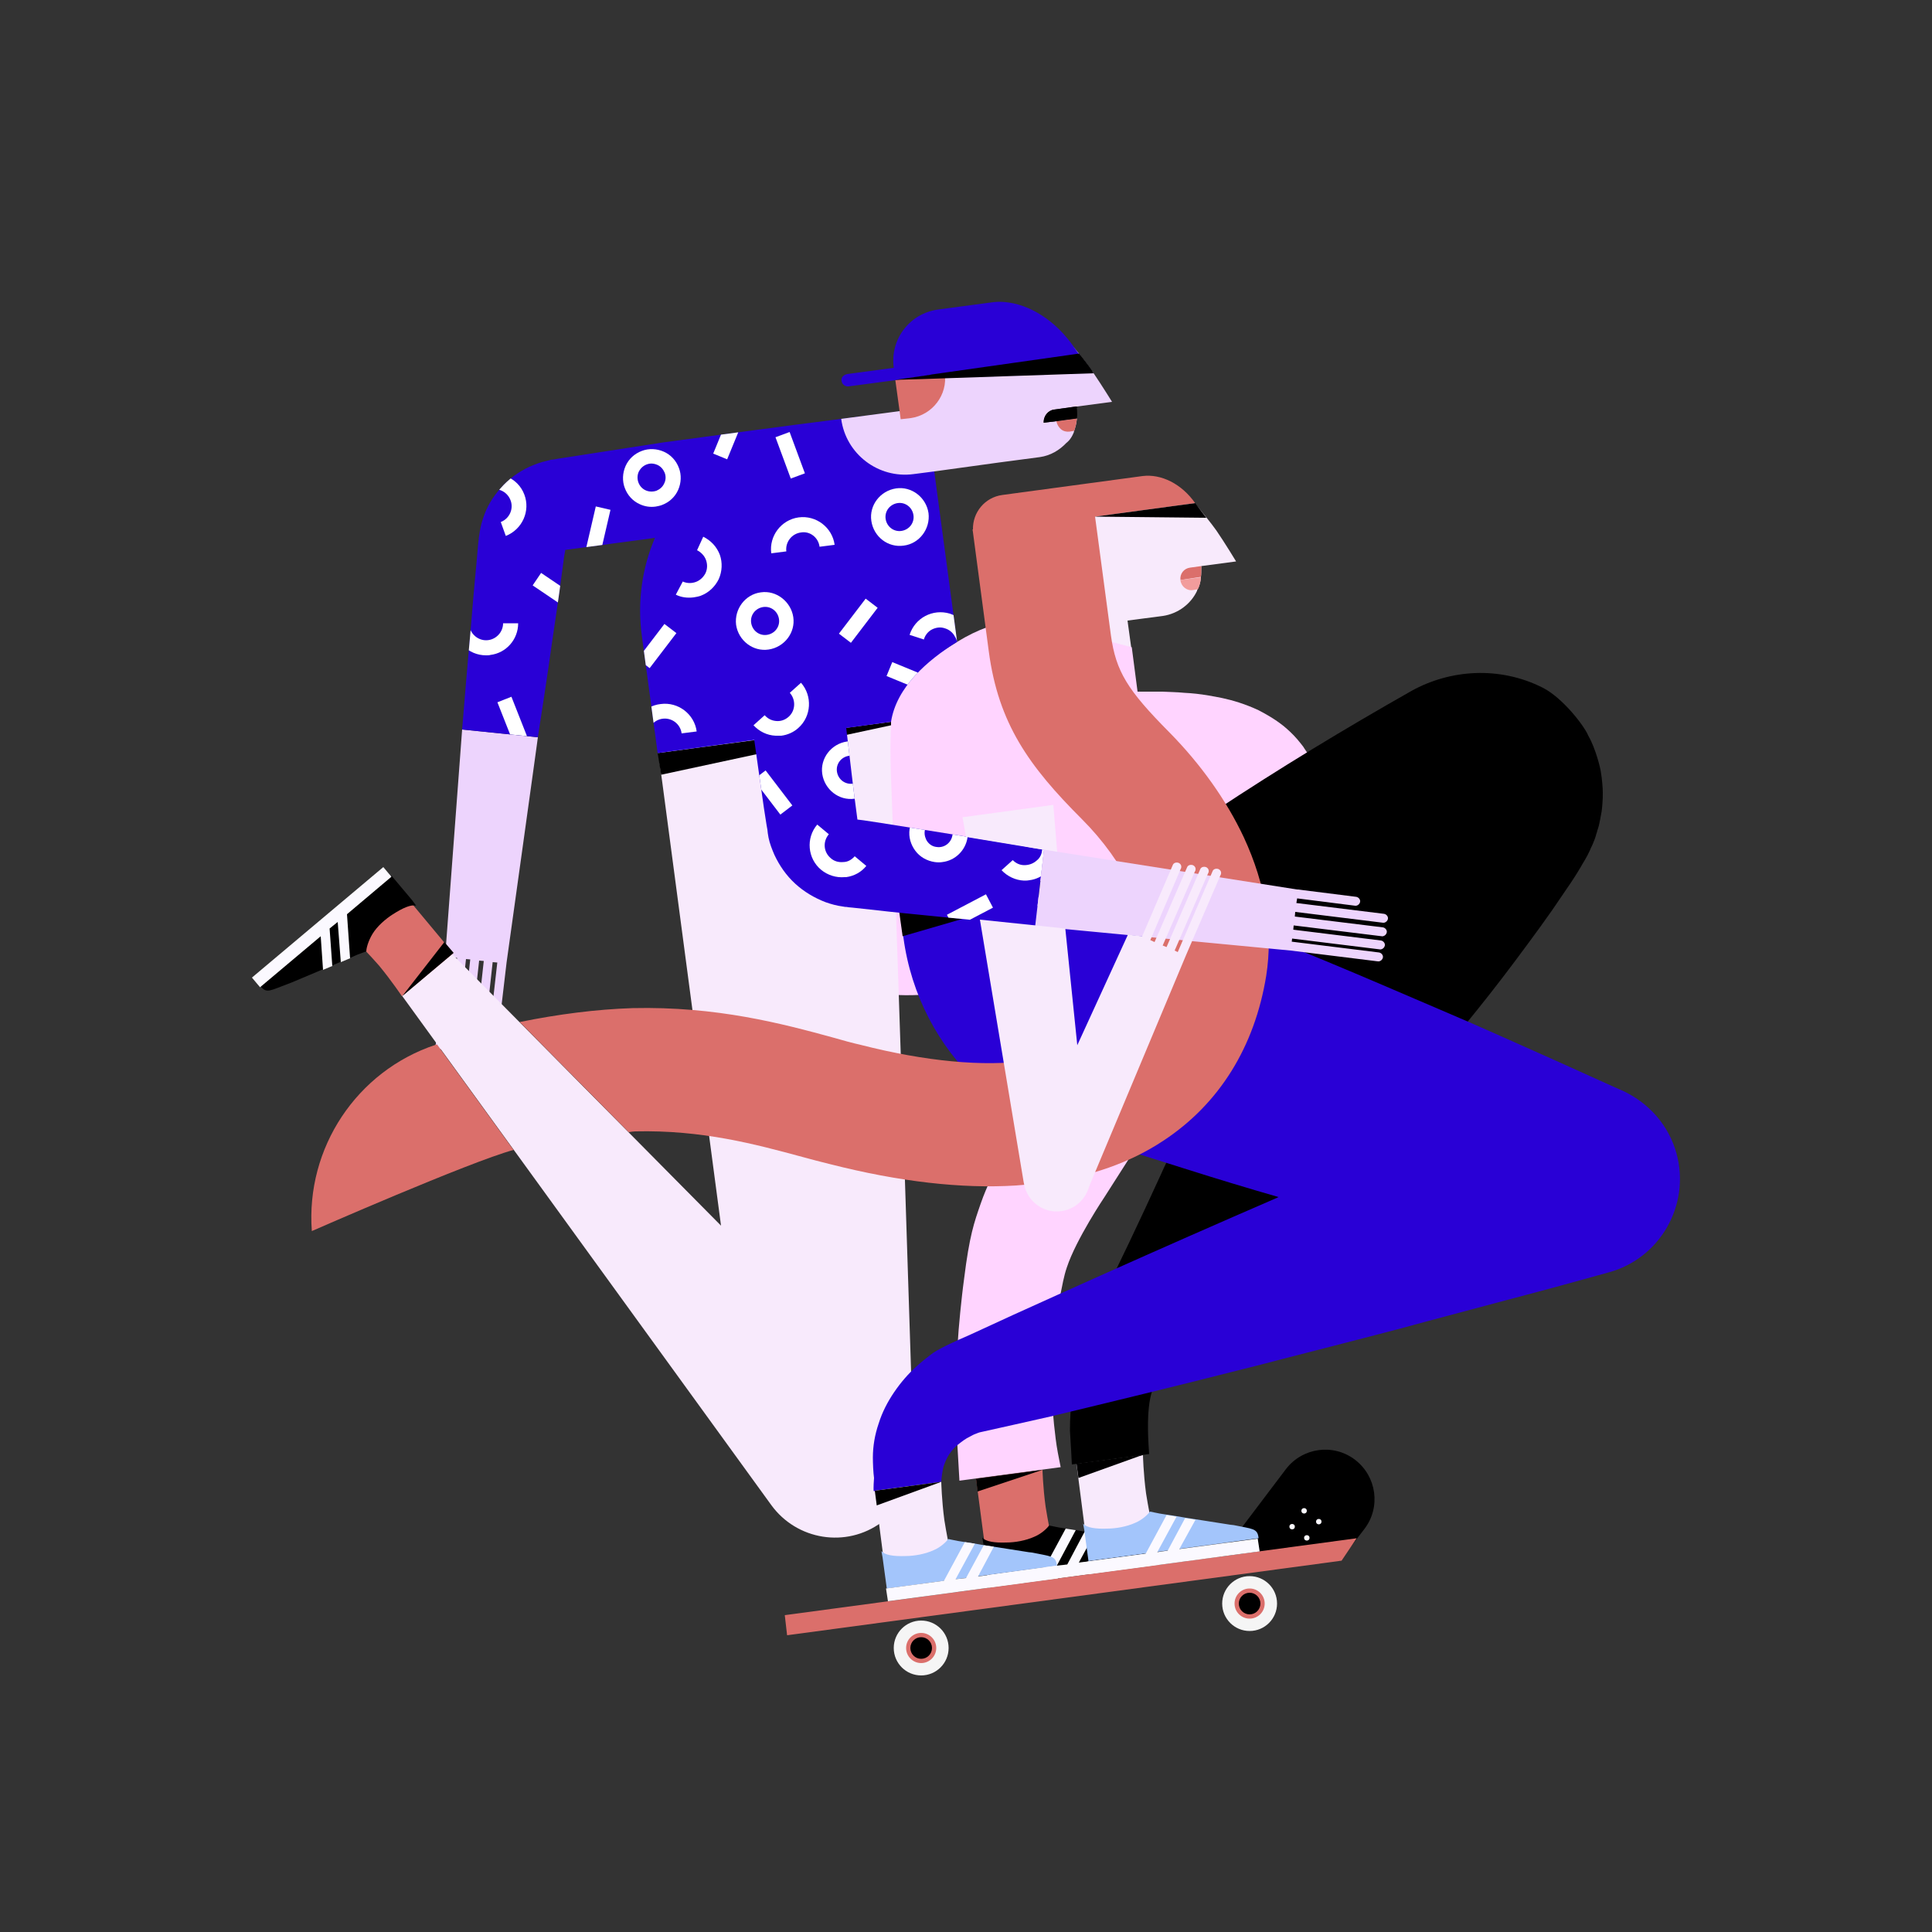
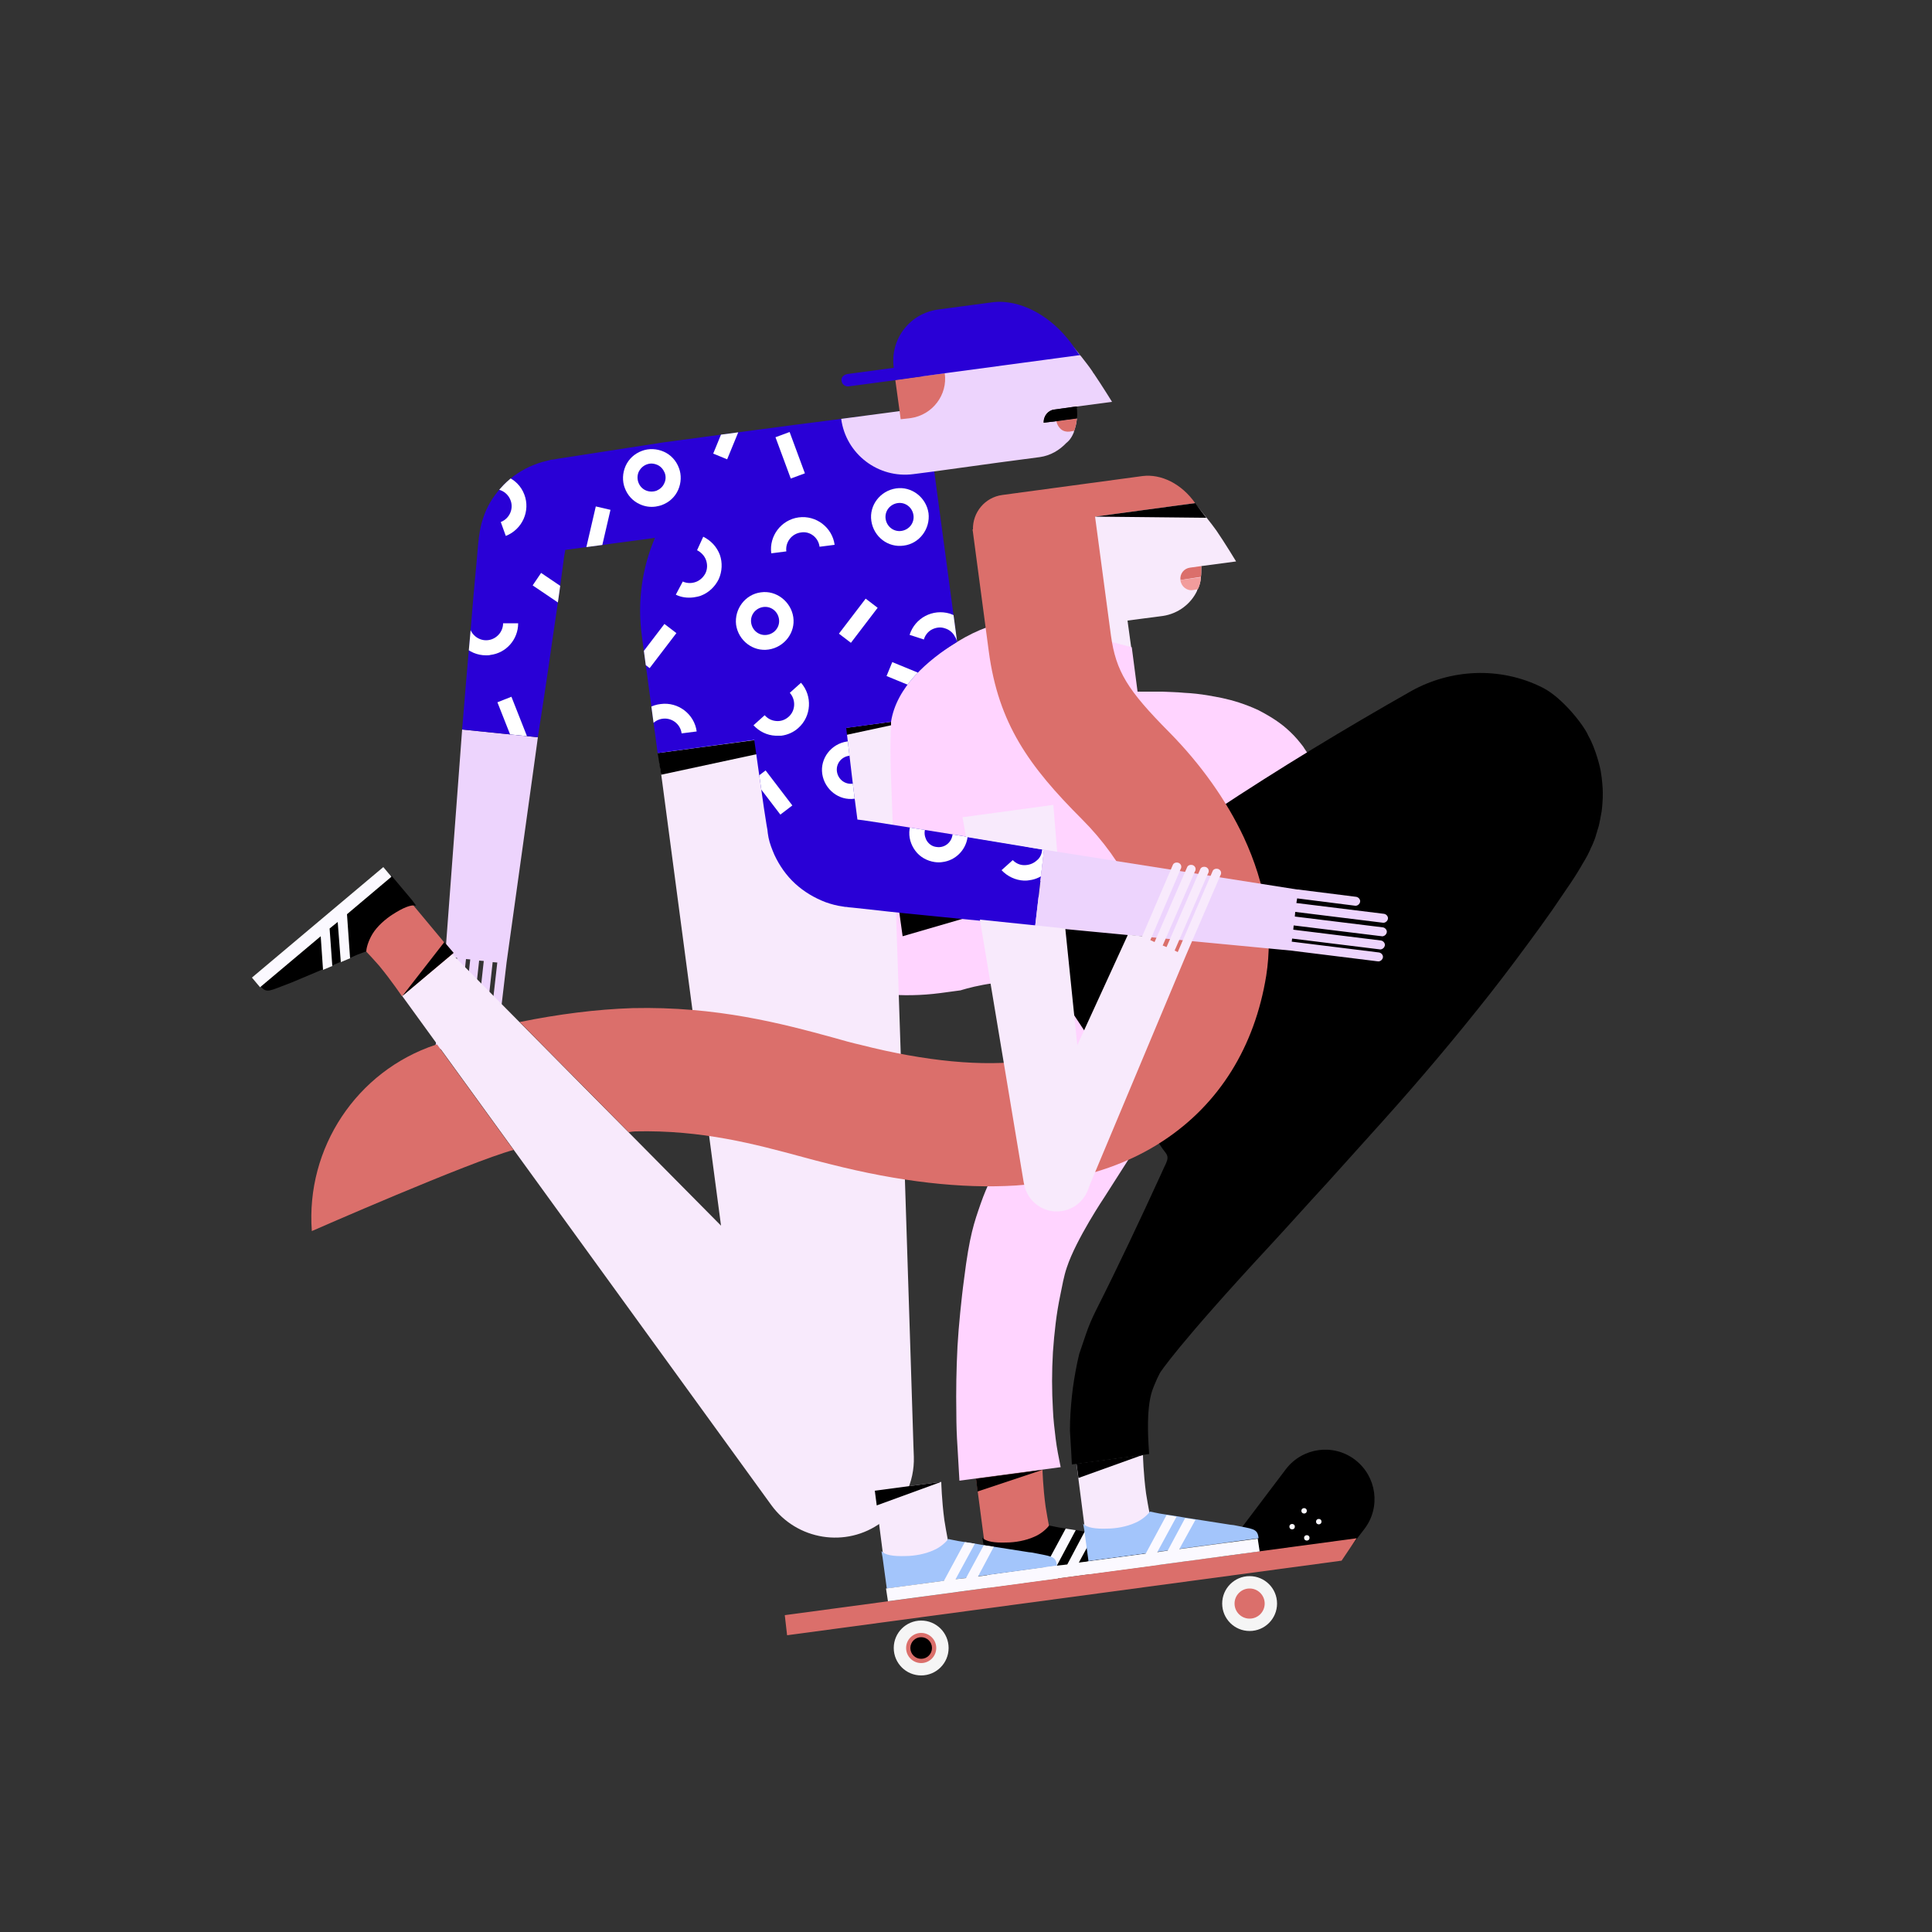
<svg xmlns="http://www.w3.org/2000/svg" xmlns:xlink="http://www.w3.org/1999/xlink" version="1.1" id="Ebene_1" x="0px" y="0px" viewBox="0 0 500 500" style="enable-background:new 0 0 500 500;" xml:space="preserve">
  <rect x="0" y="0" width="500" height="500" fill="#333333" stroke="none" />
  <style type="text/css">
	.st0{fill:#F8EAFC;}
	.st1{fill:#EDD4FD;}
	.st2{fill:#FFD4FF;}
	.st3{fill:#DB6F6B;}
	.st4{fill:#FBF9FF;}
	.st5{fill:#F5F5F5;}
	.st6{fill:#2900D6;}
	.st7{fill:#A3C5FB;}
	.st8{clip-path:url(#XMLID_00000177478493978586776520000016670902911693328302_);}
	.st9{fill:#FFFFFF;}
	.st10{fill:#F29C9C;}
	.st11{fill:none;}
</style>
  <g>
    <path class="st0" d="M319.9,145.3l-9,1.2c0,0,0,0,0,0c0,1.2,0,2.1-0.1,2.8c-0.1,1.4-0.4,2.3-0.8,3.1c-0.1,0.2-0.2,0.3-0.2,0.5   c-1.6,3.4-4.9,5.9-8.8,6.5l-9.2,1.2l1.1,8l-11,1.5l-1.1-8l-5.2-28.1l33-4.4c0,0,0.8,0.9,2,2.3c1.1,1.4,2.7,3.3,4.2,5.4   C317,140.5,319.9,145.3,319.9,145.3z" />
    <path class="st1" d="M112.7,270.5c0.1,0.5,0.5,0.9,1,1c0.6,0.1,1.2-0.4,1.3-1l2.5-22.7l0.8,0.1l-2.5,22.7c0,0.1,0,0.2,0,0.3   c0.1,0.5,0.5,0.9,1,1c0.6,0.1,1.2-0.4,1.3-1l2.5-22.7l1.1,0.1l0,0l-2.5,22.8c0,0.1,0,0.2,0,0.3c0.1,0.5,0.5,0.9,1,1   c0.6,0.1,1.2-0.4,1.3-1l2.5-22.8l0,0l1.2,0.1l-2.5,22.8c0,0.1,0,0.2,0,0.3c0.1,0.5,0.5,0.9,1,1c0.6,0.1,1.2-0.4,1.3-1l2.5-22.8   l1.2,0.1l-1.7,15c0,0.1,0,0.2,0,0.3c0.1,0.5,0.5,0.9,1,1c0.6,0.1,1.2-0.4,1.3-1c0,0,1.2-10.2,1.8-15.3c0,0,8.4-60.2,8.1-58.3   l-19.6-2l-4.4,58.8l-2.4,22.6C112.7,270.2,112.8,270.3,112.7,270.5z" />
    <path class="st2" d="M171.4,201.8l1.7,6.6c0.9,3.9,2.1,7.6,3.7,11.1l14.6,44.1l0.8-0.3l0.9-0.4l1.8-0.7l3.7-1.5l7.5-2.9   c3-1.1,5.9-2.2,8.9-3.4c8.9,2.9,18.5,3.9,28.4,2.6l5.2-0.7c0,0,39.5-12.9,19.3,24.5l-3.4,7.5l-3.5,7.5l-3.6,7.5   c0,0-1.9,3.3-3.6,8.2c-1.7,4.9-2.9,8.2-4.3,19.5c-0.4,2.9-0.7,5.8-1,8.7l-0.2,2.2l-0.2,2.2c-0.1,1.4-0.2,2.9-0.3,4.3   c-0.3,5.8-0.4,11.6-0.3,17.4c0,2.9,0.1,5.8,0.3,8.7s0.3,5.8,0.5,8.7l26.2-3.5c-0.5-2.5-1-4.9-1.3-7.4s-0.6-4.9-0.7-7.4   c-0.3-5-0.3-10,0-15c0.1-1.2,0.2-2.5,0.3-3.7c0.1-1.2,0.3-2.5,0.4-3.7c0.3-2.5,0.7-4.9,1.2-7.3s0.9-4.9,1.7-7.2   c2.4-7.3,9.8-18.3,9.8-18.3l9-14.1c6-9.4,12.1-18.8,18.2-28.3c3-4.7,6-9.5,9-14.4c3-4.8,5.9-9.8,8.8-14.9c1.5-2.6,2.9-5.2,4.3-7.9   c0.7-1.4,1.4-2.8,2.1-4.3s1.4-3.1,2.1-4.9c0.4-0.9,0.7-1.9,1.1-3c0.2-0.6,0.4-1.2,0.6-1.9s0.4-1.5,0.6-2.5c0.1-0.2,0.1-0.5,0.2-0.8   l0.1-0.4l0.1-0.5l0.1-0.5l0.1-0.6v-0.6c0-0.2,0-0.4,0-0.7s0-0.5,0-0.8s0-0.6,0-0.9c0-0.3,0-0.7,0-1c0-0.4,0-0.8-0.1-1.1   c0-0.2-0.1-0.4-0.1-0.6l-0.1-0.7c0-0.2-0.1-0.5-0.1-0.8c-0.1-0.3-0.1-0.5-0.2-0.8s-0.1-0.6-0.2-0.9c-0.1-0.3-0.2-0.6-0.3-1   c-0.1-0.4-0.2-0.7-0.4-1.1c-0.1-0.3-0.3-0.7-0.5-1.2s-0.4-0.8-0.6-1.3c-0.3-0.5-0.5-1-0.8-1.4c-0.4-0.6-0.3-0.6-0.4-0.7l-0.2-0.3   c-0.3-0.4-0.5-0.8-0.8-1.2c-0.2-0.4-0.6-0.8-0.8-1.1c-0.3-0.4-0.6-0.7-0.9-1.1c-1.2-1.4-2.4-2.5-3.6-3.5c-2.4-1.9-4.6-3.1-6.5-4.1   c-1.9-0.9-3.6-1.5-5.1-2c-3.1-1-5.5-1.4-7.8-1.8c-2.3-0.4-4.3-0.6-6.3-0.7c-2-0.2-3.8-0.2-5.6-0.3c-2.2,0-4.4,0-6.5,0l-1.5-11.5   l-28.5-7.4c-6.1,0.8-11.6,2.9-16.5,5.9c-3.8,2.4-7.4,4.3-10.2,7.8l0,0l-68.2,9.5l2.3,17.3L171.4,201.8z" />
    <path class="st3" d="M252.6,382.7l17.2-2.3c0,0,0.1,4.4,0.8,9.5c0.4,2.7,1.7,9.3,1.7,9.3l-17.2,2.5L252.6,382.7z" />
    <path d="M254.2,397.9c0.9,1.1,3.3,1.4,6.2,1.3c2.3,0,5.1-0.5,7.3-1.5c1.9-0.8,3.3-2.2,3.8-2.9l2.5,0.5l1.9,0.3l2.6,0.4l2.3,0.4   l2.6,0.4l8.9,1.4l0.9,0.1c4.8,1,6.1,0.8,6.4,3.2c0,0.1,0,0.1,0,0.2l-44,5.9l-1.1-8.1L254.2,397.9z" />
    <polygon class="st4" points="255.5,407.6 255.9,410.9 299.9,405 299.5,401.7 279.2,404.4 283.3,396.8 280.7,396.4 276.2,404.9    273.5,405.2 278.4,396 275.8,395.6 270.4,405.6  " />
    <polygon points="252.6,382.7 269.8,380.4 253,386  " />
    <path class="st0" d="M103.9,257.5l95.7,132c6.6,9.1,19.4,11.2,28.5,4.5c5.7-4.1,8.6-10.5,8.4-17l-0.1-2.7c0,0-4-127.6-5.7-170.2   c-0.5-11.1-0.1-16.4-0.1-16.4l-60.6,4.5l1.4,10.3l15.2,114.7l-69.8-70.5L103.9,257.5z" />
    <path d="M332.8,380.2c4.3-5.6,12.3-6.7,17.9-2.4l0,0c5.6,4.3,6.7,12.3,2.4,17.9l-6.3,8.2l-32.3,0.5L332.8,380.2z" />
    <polygon class="st3" points="351.1,398.1 203.1,418 203.7,423.2 347.2,403.9  " />
    <ellipse class="st4" cx="338.2" cy="398" rx="0.7" ry="0.7" />
    <ellipse class="st4" cx="334.4" cy="395.1" rx="0.7" ry="0.7" />
    <ellipse class="st4" cx="341.3" cy="393.8" rx="0.7" ry="0.7" />
    <ellipse class="st4" cx="337.5" cy="391" rx="0.7" ry="0.7" />
    <ellipse class="st5" cx="323.4" cy="415" rx="7.1" ry="7.1" />
    <ellipse class="st3" cx="323.4" cy="415" rx="3.9" ry="3.9" />
-     <circle cx="323.4" cy="415" r="2.8" />
    <ellipse class="st5" cx="238.4" cy="426.5" rx="7.1" ry="7.1" />
    <circle class="st3" cx="238.4" cy="426.5" r="3.9" />
    <circle cx="238.4" cy="426.5" r="2.8" />
    <path d="M277.4,379l20-2.7c-1-13,0.7-16.3,1.5-18.2l0.6-1.4l0.7-1.4c0,0,4.2-6.8,28.8-33.3c4.9-5.3,9.6-10.6,14.5-15.9l7.2-8l7.2-8   c9.6-10.7,18.8-21.6,27.7-32.9c4.4-5.6,8.7-11.4,13-17.3l3.2-4.5c1-1.5,2.1-3.1,3.2-4.7c1.1-1.6,2.2-3.2,3.3-5l0.9-1.5   c0.3-0.5,0.6-1.1,1-1.7c0.4-0.7,0.8-1.4,1.3-2.5l0.2-0.5l0.3-0.6l0.3-0.7l0.2-0.5l0.2-0.5l0.2-0.6l0.1-0.3l0.1-0.4   c0.1-0.3,0.2-0.5,0.3-1l0.2-0.6l0.2-0.7c0.1-0.3,0.1-0.6,0.2-1c0.1-0.3,0.1-0.5,0.2-1s0.2-1,0.3-1.6c0.1-0.6,0.1-0.9,0.2-2   c0.1-1,0.1-1.9,0.1-2.9c0-1.2-0.2-3.6-0.5-5.3c-0.1-1-1.4-6.2-3.2-9.3c-1.1-2.7-6.7-9.9-11.8-12.5l-0.2-0.1   c-11-5.5-23.7-4.7-33.8,0.9c-17.3,9.8-34.3,20.1-50.9,31.1c-4.1,2.7-8.3,5.5-12.3,8.4c-4.1,2.8-8.1,5.7-12.1,8.6   c-4,2.9-8,5.9-11.9,9s-7.8,6.2-11.6,9.5l34.1,51.5c1.1,1.7,2.1,2,1.2,4.1c-0.4,0.8-0.8,1.7-1.2,2.6c-5.5,12-11.1,23.9-17,35.6   c-1,2-1.9,4.1-2.6,6.2l-1.7,5l-0.5,2.2c-0.6,2.9-1.1,5.9-1.4,8.8s-0.5,5.8-0.5,8.8C277.1,373.1,277.4,379,277.4,379z" />
-     <path class="st6" d="M226.1,385.9l17.5-2.4c0.1-1.5,0.3-2.8,0.6-4c0.4-1.2,0.9-2.3,1.5-3.2c0.6-0.9,1.4-1.8,2.3-2.5   c0.9-0.7,1.9-1.5,3-2c0.5-0.3,1.1-0.6,1.7-0.8c0.2-0.1,0.5-0.2,0.8-0.3c0.1,0,18.3-4.1,18.3-4.1c16.2-3.9,32.3-7.8,48.4-11.9   c4-1,8-2,12.1-3.1l12.1-3.1c8-2.1,16.1-4.1,24-6.3l12-3.2l12-3.2c8-2.1,16-4.3,23.9-6.5c13.3-3.6,21.2-17.4,17.6-30.7   c-2-7.4-7.2-13.1-13.7-16.2l-3.6-1.6c-9.7-4.4-19.5-8.8-29.2-13.1c-4.9-2.2-9.8-4.3-14.7-6.4c-4.9-2.1-9.8-4.2-14.7-6.3   c-9.8-4.2-19.7-8.3-29.5-12.3c-2.5-1-5-2-7.4-3l-3.7-1.5l-3.7-1.5c-2.5-1-5-2-7.4-2.9c-1.5-0.6-3-1.1-4.5-1.7l-0.3-2.1l-68.2,9.2   l0.5,3.4c4,30,28.3,52.3,57.2,54.9c0.3,0.1,0.6,0.2,0.9,0.3l3.8,1.2l3.8,1.2c2.5,0.8,5.1,1.6,7.6,2.4c7.9,2.5,15.8,4.9,23.8,7.2   c-0.1,0-0.2,0.1-0.2,0.1l-11.5,5c-3.8,1.7-7.6,3.3-11.4,5c-15.2,6.7-30.4,13.5-45.6,20.4l-11.3,5.2c0,0-4.7,2-7.3,3.4   c-0.4,0.2-0.7,0.4-1.1,0.6c-0.7,0.4-1.3,0.8-1.9,1.3c-1.2,0.9-2.3,1.8-3.4,2.8c-2.2,2-4.1,4.2-5.8,6.7s-3.1,5.2-4,8.1   c-1,2.9-1.5,5.9-1.5,8.8c0,1.5,0.1,3.9,0.3,5.3C226,385.1,226.1,385.9,226.1,385.9z" />
    <path class="st0" d="M226.4,385.8l17.2-2.3c0,0,0.1,4.7,0.8,9.9c0.4,2.7,1.7,9.3,1.7,9.3l-17.2,2.5L226.4,385.8z" />
    <path class="st7" d="M228.1,401.4c0.9,1.1,3.3,1.4,6.2,1.3c2.3,0,5.1-0.5,7.3-1.5c1.9-0.8,3.3-2.2,3.8-2.9l2.5,0.5l1.9,0.3l2.6,0.4   l2.3,0.4l2.6,0.4l8.9,1.4l0.9,0.1c4.8,1,6.1,0.8,6.4,3.2c0,0.1,0,0.1,0,0.2l-44,5.9l-1.1-8.1L228.1,401.4z" />
    <polygon class="st4" points="229.3,411.1 229.8,414.4 273.8,408.5 273.3,405.2 253.1,408 257.2,400.3 254.6,399.9 250,408.4    247.3,408.7 252.3,399.5 249.7,399.1 244.3,409.1  " />
    <path class="st0" d="M278.6,378.9l17.2-2.3c0,0,0.1,4.7,0.8,9.9c0.4,2.7,1.7,9.3,1.7,9.3l-17.2,2.5L278.6,378.9z" />
    <path d="M230.6,186.8l-60.4,8.1l0.9,5.6l59.5-12.8" />
    <path class="st7" d="M280.3,394.3c0.9,1.1,3.3,1.4,6.2,1.3c2.3,0,5.1-0.5,7.3-1.5c1.9-0.8,3.3-2.2,3.8-2.9l2.5,0.5l1.9,0.3l2.6,0.4   l2.3,0.4l2.6,0.4l8.9,1.4l0.9,0.1c4.8,1,6.1,0.8,6.4,3.2c0,0.1,0,0.1,0,0.2l-44,5.9l-1.1-8.1L280.3,394.3z" />
    <polygon class="st4" points="281.5,404.1 281.9,407.4 326,401.5 325.5,398.2 305.2,400.9 309.4,393.3 306.7,392.9 302.2,401.3    299.5,401.7 304.5,392.5 301.9,392.1 296.5,402.1  " />
    <polygon points="226.4,385.8 243.6,383.5 226.9,389.6  " />
    <polygon points="232.3,233 294.5,224.6 233.6,242.3  " />
    <path class="st3" d="M134.5,264.5l28.2,28.5c0.7-0.1,1.3-0.2,1.7-0.2c17.3-0.4,31,3.3,43.2,6.6c2.5,0.7,4.9,1.3,7.3,1.9   c17.7,4.5,33.9,6.4,48.1,5.5c2.5-0.2,4.9-0.4,7.3-0.7c11.9-1.6,22.2-5.2,30.8-10.9c14.4-9.5,23.6-24.2,26.6-42.7   c1.8-11.5-0.1-23.5-5.8-35.8c-4.5-9.6-11.2-19-19.3-27.2c-10.8-10.9-13.8-15.7-15.1-25.1l-4.1-30.7l25.3-3.4l0.6-0.1   c-3.5-5-8.8-7.6-13.6-7l-36.3,4.9c-4.5,0.6-7.7,4.5-7.6,8.9h-0.1l4.2,31.6c2.5,18.7,10.4,29.7,24.1,43.4c5.5,5.5,10.1,11.9,13,18.1   c2,4.4,4.3,10.9,3.2,17.2c-1.6,9.7-5.7,16.6-12.6,21.2c-4.6,3-10.5,5-17.5,6c-11.7,1.6-26.5,0.2-43.4-4.1c-2.2-0.5-4.4-1.1-6.8-1.8   c-13.5-3.7-30.4-8.2-52.2-7.7C154.3,261.2,144.3,262.5,134.5,264.5z" />
    <path class="st3" d="M80.7,318.6c-1.6-21.5,11.6-41.4,32-48.2c0.1,0,0.3-0.1,0.4-0.1l19.8,27.3C121.5,300.7,80.7,318.6,80.7,318.6   L80.7,318.6z" />
    <g>
      <defs>
        <path id="XMLID_00000103963950962941198850000004974190130548622516_" d="M264.5,218.9c-6-1-12.1-2-18.2-3     c-6-1-12.1-1.9-18.2-2.9l-4.6-0.7l-1.6-0.2l-0.8-6.1c0,0-1-8.1-2.1-17.6l11.6-1.6c1.4-9,9.4-15.9,17.1-20.7l-8.1-60.4l-24.2,3     c-8.1,1-33.6,4.4-39.3,5.2l-4.5,0.6l-4.5,0.7c-3,0.5-6.1,0.9-9.1,1.4l-9,1.4l-4.5,0.7l-1.1,0.2l-0.9,0.1     c-0.4,0.1-0.8,0.2-1.1,0.3c-1.5,0.3-3,0.9-4.4,1.5c-2.8,1.3-5.4,3.2-7.4,5.5c-2.1,2.3-3.7,5-4.6,7.9c-0.5,1.4-0.8,3-1,4.5     l-0.1,0.6v0.3l-0.1,0.6l-0.1,1.1l-0.4,4.6c-0.6,6.1-1.1,12.2-1.6,18.3c-0.6,6.1-2.1,24.6-2.1,24.6l19.6,2     c0.3-1.9,2.8-18.1,3.6-24.1c0.9-6.1,1.8-12.1,2.6-18.2l0.6-4.5l0.2-1.1l0.1-0.6h0.1l6-0.8c0,0,7.3-1,17.1-2.3     c-3.3,7.7-4.6,16.4-3.4,25.3l4.1,30.4l25-3.4c0.4,2.8,0.8,5.6,1.2,8.5l1.3,9.1l0.7,4.5l0.2,1.1l0.1,0.9c0.1,0.4,0.1,0.8,0.2,1.2     c0.3,1.5,0.9,3,1.5,4.4c1.3,2.8,3.1,5.4,5.4,7.5c2.3,2.1,5,3.7,7.9,4.8c1.4,0.5,2.9,0.9,4.4,1.1l0.6,0.1h0.3l0.6,0.1l1.1,0.1     l4.6,0.5c6.1,0.7,12.2,1.3,18.3,1.9c6.1,0.6,12.2,1.2,18.3,1.8c2,0.2,4,0.4,6,0.5l2.3-19.7C268.3,219.6,266.4,219.3,264.5,218.9z     " />
      </defs>
      <use xlink:href="#XMLID_00000103963950962941198850000004974190130548622516_" style="overflow:visible;fill:#2900D6;" />
      <clipPath id="XMLID_00000005249801685217526050000011766367405407839114_">
        <use xlink:href="#XMLID_00000103963950962941198850000004974190130548622516_" style="overflow:visible;" />
      </clipPath>
      <g style="clip-path:url(#XMLID_00000005249801685217526050000011766367405407839114_);">
        <path class="st9" d="M203.5,142.7c-0.3-2.4,1.4-4.6,3.8-4.9c2.3-0.4,4.5,1.3,4.8,3.7l3.9-0.5c-0.6-4.5-4.8-7.7-9.3-7.1     c-4.5,0.6-7.7,4.8-7.1,9.3L203.5,142.7z" />
        <path class="st9" d="M182,138.9l-1.6,3.5c1,0.5,1.9,1.4,2.3,2.5c0.4,1.1,0.4,2.3-0.1,3.4c-0.5,1-1.4,1.9-2.5,2.3     c-1.1,0.4-2.3,0.4-3.4-0.1l-1.8,3.4c1.4,0.7,3,0.9,4.6,0.7c0.6-0.1,1.2-0.2,1.8-0.4c2.1-0.8,3.7-2.3,4.7-4.3c0.9-2,1-4.3,0.3-6.3     C185.5,141.5,184,139.9,182,138.9z" />
        <path class="st9" d="M132.1,129.4c0.9,2.2-0.2,4.8-2.5,5.7l1.3,3.6c4.3-1.7,6.4-6.5,4.8-10.7c-1.6-4.3-6.5-6.4-10.7-4.8l1.4,3.7     C128.6,126,131.2,127.1,132.1,129.4z" />
        <path class="st9" d="M235.4,164.3l3.7,1.2c0.3-1.1,1.1-2.1,2.1-2.6s2.2-0.7,3.3-0.3c1.1,0.3,2.1,1.1,2.6,2.1     c0.7,1,0.8,2.2,0.5,3.3l3.7,1.2c0.7-2.1,0.5-4.4-0.6-6.3c-1-2-2.8-3.4-4.9-4.1C241.4,157.5,236.8,159.9,235.4,164.3z" />
        <path class="st9" d="M204.4,179.3c1.6,1.8,1.5,4.6-0.3,6.2c-0.9,0.8-2,1.2-3.2,1.1c-1.2-0.1-2.2-0.6-3-1.5l-2.9,2.6     c1.5,1.6,3.5,2.6,5.7,2.7c0.5,0,1,0,1.5,0c1.6-0.2,3.2-0.9,4.4-2c3.4-3,3.7-8.3,0.7-11.7L204.4,179.3z" />
        <path class="st9" d="M171,182.2c-4.6,0.5-7.8,4.7-7.2,9.2l3.9-0.5c-0.3-2.4,1.4-4.6,3.8-4.9s4.6,1.4,4.9,3.8l3.9-0.5     C179.7,184.8,175.5,181.6,171,182.2z" />
        <path class="st9" d="M198.9,168.1c4.1-0.6,7-4.4,6.4-8.4c-0.6-4-4.4-7-8.4-6.4c-4,0.5-6.9,4.3-6.4,8.4     C191.1,165.8,194.9,168.7,198.9,168.1z M194.4,161.2c-0.3-2,1.1-3.8,3.1-4.1c2-0.3,3.8,1.1,4.1,3.1c0.3,2-1.1,3.8-3.1,4.1     C196.5,164.6,194.7,163.2,194.4,161.2z" />
        <path class="st9" d="M233.9,141.2c4-0.5,6.9-4.3,6.4-8.4c-0.6-4.1-4.4-7-8.4-6.4c-4.1,0.6-7,4.4-6.4,8.4     C226.1,138.9,229.8,141.8,233.9,141.2z M229.2,134.3c-0.3-2,1.1-3.8,3.1-4.1s3.8,1.1,4.1,3.1s-1.1,3.8-3.1,4.1     S229.5,136.3,229.2,134.3z" />
        <path class="st9" d="M219.2,191.9c-4.1,0.6-7,4.4-6.4,8.4c0.6,4,4.3,7,8.4,6.4c4.1-0.6,7-4.4,6.4-8.4     C227,194.3,223.2,191.3,219.2,191.9z M220.7,202.8c-2,0.3-3.8-1.1-4.1-3.1c-0.3-2,1.1-3.8,3.1-4.1c2-0.3,3.8,1.1,4.1,3.1     C224,200.7,222.6,202.6,220.7,202.8z" />
        <rect x="216.3" y="158.6" transform="matrix(0.607 -0.795 0.795 0.607 -40.267 239.68)" class="st9" width="11.4" height="3.9" />
        <rect x="164.3" y="165.2" transform="matrix(0.607 -0.795 0.795 0.607 -66.034 200.884)" class="st9" width="11.4" height="3.9" />
        <rect x="233.5" y="169.7" transform="matrix(0.38 -0.925 0.925 0.38 -16.265 326.459)" class="st9" width="3.9" height="11.4" />
        <rect x="130.7" y="180.7" transform="matrix(0.93 -0.367 0.367 0.93 -59.138 61.666)" class="st9" width="3.9" height="11.4" />
        <path class="st9" d="M134.1,161.3h-3.9c0,2.4-2,4.4-4.4,4.4c-2.4,0-4.4-2-4.4-4.4h-3.9c0,4.6,3.7,8.3,8.3,8.3     c0.4,0,0.8,0,1.1-0.1C131,169,134.1,165.5,134.1,161.3z" />
        <path class="st9" d="M250.4,216.7c0.3-2-0.3-4-1.5-5.6c-1.2-1.6-3-2.6-5-2.9s-4,0.3-5.6,1.5c-1.6,1.2-2.6,2.9-2.9,4.9     c-0.3,2,0.3,4,1.5,5.6c1.2,1.6,3,2.6,5,2.9c0.7,0.1,1.4,0.1,2,0C247.2,222.7,249.9,220.1,250.4,216.7z M246.5,216.1     c-0.3,2-2.1,3.4-4.1,3.1c-1-0.1-1.8-0.6-2.4-1.4c-0.5-0.7-0.8-1.7-0.7-2.6c0.1-1,0.6-1.8,1.4-2.4c0.5-0.4,1.1-0.7,1.7-0.8     c0.3,0,0.6-0.1,1,0C245.4,212.3,246.8,214.1,246.5,216.1z" />
        <rect x="198" y="199.5" transform="matrix(0.795 -0.607 0.607 0.795 -83.47 163.337)" class="st9" width="3.9" height="11.4" />
-         <rect x="245.1" y="233.9" transform="matrix(0.886 -0.465 0.465 0.886 -80.859 143.481)" class="st9" width="11.4" height="3.9" />
-         <path class="st9" d="M218.2,223.1c-1.2,0.1-2.3-0.2-3.2-1c-1.9-1.6-2.1-4.3-0.5-6.2l-3-2.5c-3,3.5-2.5,8.8,1,11.7     c1.7,1.4,3.9,2.1,6.1,1.9c0.2,0,0.3,0,0.4,0c2.1-0.3,3.9-1.3,5.2-2.9l-3-2.5C220.4,222.5,219.4,223.1,218.2,223.1z" />
        <path class="st9" d="M169.7,131.1c0.5-0.1,1.1-0.2,1.6-0.4c1.9-0.7,3.4-2.1,4.2-3.9c0.8-1.8,0.9-3.9,0.2-5.7     c-0.7-1.9-2.1-3.4-3.9-4.2s-3.9-0.9-5.7-0.2c-1.9,0.7-3.4,2.1-4.2,3.9c-0.8,1.8-0.9,3.9-0.2,5.7c0.7,1.9,2.1,3.4,3.9,4.2     C166.9,131.1,168.3,131.3,169.7,131.1z M165.3,122.1c0.6-1.2,1.6-1.9,2.8-2.1c0.6-0.1,1.3,0,2,0.3c0.9,0.4,1.5,1.1,1.9,2     c0.4,1,0.3,2-0.1,2.8c-0.4,0.9-1.1,1.5-2,1.9c-0.9,0.3-1.9,0.3-2.8-0.1C165.3,126.1,164.5,123.9,165.3,122.1z" />
        <rect x="149.1" y="135" transform="matrix(0.226 -0.974 0.974 0.226 -13.571 256.881)" class="st9" width="11.4" height="3.9" />
        <rect x="141.8" y="147.4" transform="matrix(0.56 -0.828 0.828 0.56 -63.602 186.365)" class="st9" width="3.9" height="11.4" />
        <rect x="202.5" y="112.2" transform="matrix(0.938 -0.347 0.347 0.938 -28.185 78.179)" class="st9" width="3.9" height="11.4" />
        <rect x="182.9" y="110.9" transform="matrix(0.38 -0.925 0.925 0.38 12.494 244.432)" class="st9" width="11.4" height="3.9" />
        <path class="st9" d="M271.4,213.9l-2.9,2.6c0.8,0.9,1.2,2,1.2,3.2s-0.5,2.3-1.4,3c-0.9,0.8-2,1.2-3.2,1.2s-2.2-0.5-3-1.3     l-2.9,2.6c1.5,1.6,3.6,2.6,5.8,2.7c0.4,0,0.9,0,1.4-0.1c1.7-0.2,3.3-1,4.5-2.1c1.6-1.5,2.6-3.6,2.7-5.8     C273.7,217.7,272.9,215.6,271.4,213.9z" />
      </g>
    </g>
    <polygon points="278.6,378.8 295.8,376.5 279.1,382.5  " />
    <polygon class="st0" points="249.1,211.5 250,216.6 273.6,220.5 272.6,208.3 269.7,208.7  " />
    <path d="M283.4,133.7l28.8,0.3l-2.9-3.8L283.4,133.7z" />
    <path class="st3" d="M117.3,246.7L104,257.8c0,0-2.6-3.9-5.9-7.9c-1.8-2.1-6.4-6.9-6.4-6.9l13.1-11.3L117.3,246.7z" />
    <path d="M107.7,234.4c-1.3-0.4-3.5,0.6-6,2.2c-1.9,1.2-4.1,3.1-5.3,5.1c-1.1,1.8-1.6,3.7-1.6,4.5l-2.4,0.9l-1.8,0.8l-2.4,1   l-2.1,0.9l-2.4,1l-8.3,3.5l-0.8,0.3c-4.6,1.7-5.6,2.6-7.1,0.7l-0.1-0.1l33.9-28.6l5.3,6.3L107.7,234.4z" />
    <polygon class="st4" points="67.3,255.5 83,242.3 83.6,251 86,250 85.3,240.3 87.4,238.6 88.2,249 90.6,248 89.8,236.6    101.3,226.9 99.2,224.4 65.2,253  " />
    <polygon points="117.4,246.6 104.1,257.8 115,243.8  " />
    <path class="st1" d="M267.9,239.7L334,246l0,0l22.6,2.8c0.1,0,0.2,0,0.3,0c0.5-0.1,0.9-0.5,1-1c0.1-0.6-0.4-1.2-1-1.3l-22.6-2.8   l0.1-0.8l22.7,2.8c0.1,0,0.2,0,0.3,0c0.5-0.1,0.9-0.5,1-1c0.1-0.6-0.4-1.2-1-1.3l-22.7-2.8l0.1-1.1l0,0l22.8,2.8c0.1,0,0.2,0,0.3,0   c0.5-0.1,0.9-0.5,1-1c0.1-0.6-0.4-1.2-1-1.3l-22.8-2.8l0,0l0.1-1.2l22.7,2.8c0.1,0,0.2,0,0.3,0c0.5-0.1,0.9-0.5,1-1   c0.1-0.6-0.4-1.2-1-1.3l-22.7-2.8l0.2-1.2l15,1.9c0.1,0,0.2,0,0.3,0c0.5-0.1,0.9-0.5,1-1c0.1-0.6-0.4-1.2-1-1.3l-15.1-1.9   c0,0-0.1,0-0.2,0l-65.5-10.3L267.9,239.7z" />
    <path class="st1" d="M228,235.8L228,235.8l1,0.1C228.6,235.8,228.3,235.8,228,235.8z" />
    <path class="st0" d="M253.6,238l11.3,67.8l0.1,0.5c0.8,4.7,5.2,7.9,9.9,7.1c3.1-0.5,5.5-2.6,6.6-5.3l0.6-1.6l0,0l24.8-59.2l0,0   l9-20.9c0.1-0.1,0.1-0.2,0.1-0.3c0.1-0.5-0.2-1-0.7-1.2c-0.6-0.2-1.3,0-1.5,0.6l-9,20.9L304,246l8.7-20.1c0.1-0.1,0.1-0.2,0.1-0.3   c0.1-0.5-0.2-1-0.7-1.2c-0.6-0.2-1.3,0-1.5,0.6l-8.7,20.1l-1-0.4l0,0l8.4-19.3c0.1-0.1,0.1-0.2,0.1-0.3c0.1-0.5-0.2-1-0.7-1.2   c-0.6-0.2-1.3,0-1.5,0.6l-8.4,19.3l0,0l-1.1-0.5l7.9-18.5c0.1-0.1,0.1-0.2,0.1-0.3c0.1-0.5-0.2-1-0.7-1.2c-0.6-0.2-1.3,0-1.5,0.6   l-7.9,18.4l-3.7-0.4l-13.1,28.6l-3.1-30.2L253.6,238z" />
    <path class="st1" d="M270.1,109.2c0,0.1,0,0.1,0,0.2l3.3-0.4l5.3-0.7c-0.1,1.3-0.4,2.3-0.7,3.2c0,0,0,0,0,0c0,0-0.1,0.3-0.1,0.4   c-0.8,2-1.9,2.7-1.9,2.7l0,0c-1.8,1.9-4.1,3.3-6.9,3.7l-10.6,1.4l-16.7,2.3l-5.4,0.7c-9.1,1.2-17.5-5.2-18.7-14.3v0l15.1-2l7-1   l-1-7.3l-0.1-0.7l0,0v0l-0.5-3.9l38.3-5.1v-0.1c0,0,1.2,1.3,2.8,3.3c0.1,0.1,0.1,0.2,0.2,0.3c0,0.1,0.1,0.1,0.2,0.2   c0.9,1.2,2,2.5,3,4c0.1,0.2,0.2,0.3,0.3,0.5l0,0c0,0,0.1,0.1,0.1,0.1c2.1,3.1,4.7,7.3,4.7,7.3l-9.1,1.2l-0.2,0l-5.7,0.8   C271.2,106.2,270.1,107.7,270.1,109.2z" />
    <path class="st3" d="M231.7,98.3l12.8-1.7l0,0c0.8,5.6-3.2,10.8-8.8,11.6l-2.6,0.3L231.7,98.3z" />
    <path class="st6" d="M279.5,91.9l-35,4.7l-5.8,0.8l-6.4,0.9l-0.7,0.1l-12,1.6c-0.8,0.1-1.7-0.5-1.8-1.4c-0.2-0.9,0.5-1.6,1.5-1.8   l12-1.6c-1-7.4,4.1-14.1,11.5-15.1l13.5-1.8c0.7-0.1,1.5-0.2,2.2-0.2c6.7,0,13.7,4,18.7,10.7c0.5,0.7,2,2.8,2,2.8l0,0   C279.4,91.7,279.5,91.8,279.5,91.9z" />
-     <path d="M283,96.6l-38.4,1.3l-5.8,0.2l-7.1,0.2l0.7-0.1l6.3-0.9l2-0.3l0.5-0.1h0l38.1-5.4c0.1,0.1,0.1,0.2,0.2,0.3   c0,0.1,0.1,0.1,0.2,0.2c0.9,1.2,2,2.5,3,4C282.8,96.3,282.9,96.4,283,96.6L283,96.6z" />
    <path class="st3" d="M273.4,109l5.3-0.7c-0.1,1.3-0.4,2.3-0.7,3.2l-1.2,0.2c-0.8,0.1-1.6-0.1-2.2-0.6c-0.6-0.5-1-1.2-1.2-2V109z" />
    <path d="M278.7,108.3l-5.3,0.7l-3.3,0.4c0-0.1,0-0.1,0-0.2c0-1.5,1.1-3,2.7-3.2l5.7-0.8l0.2,0v0.1c0,0.1,0,0.3,0,0.4   C278.8,106.7,278.8,107.5,278.7,108.3z" />
    <path class="st3" d="M310.9,146.5c0,1.2,0,2.1-0.1,2.8l-5.3,0.8l0,0c-0.2-1.6,0.9-3,2.5-3.2L310.9,146.5z" />
    <path class="st10" d="M310.8,149.4c-0.1,1.4-0.4,2.3-0.8,3.1l-1.2,0.2c-1.6,0.3-3.1-0.9-3.3-2.5l0-0.1L310.8,149.4z" />
    <line class="st11" x1="314.4" y1="148.8" x2="314" y2="148.9" />
    <line class="st11" x1="305.5" y1="150.2" x2="305.2" y2="150.2" />
  </g>
</svg>